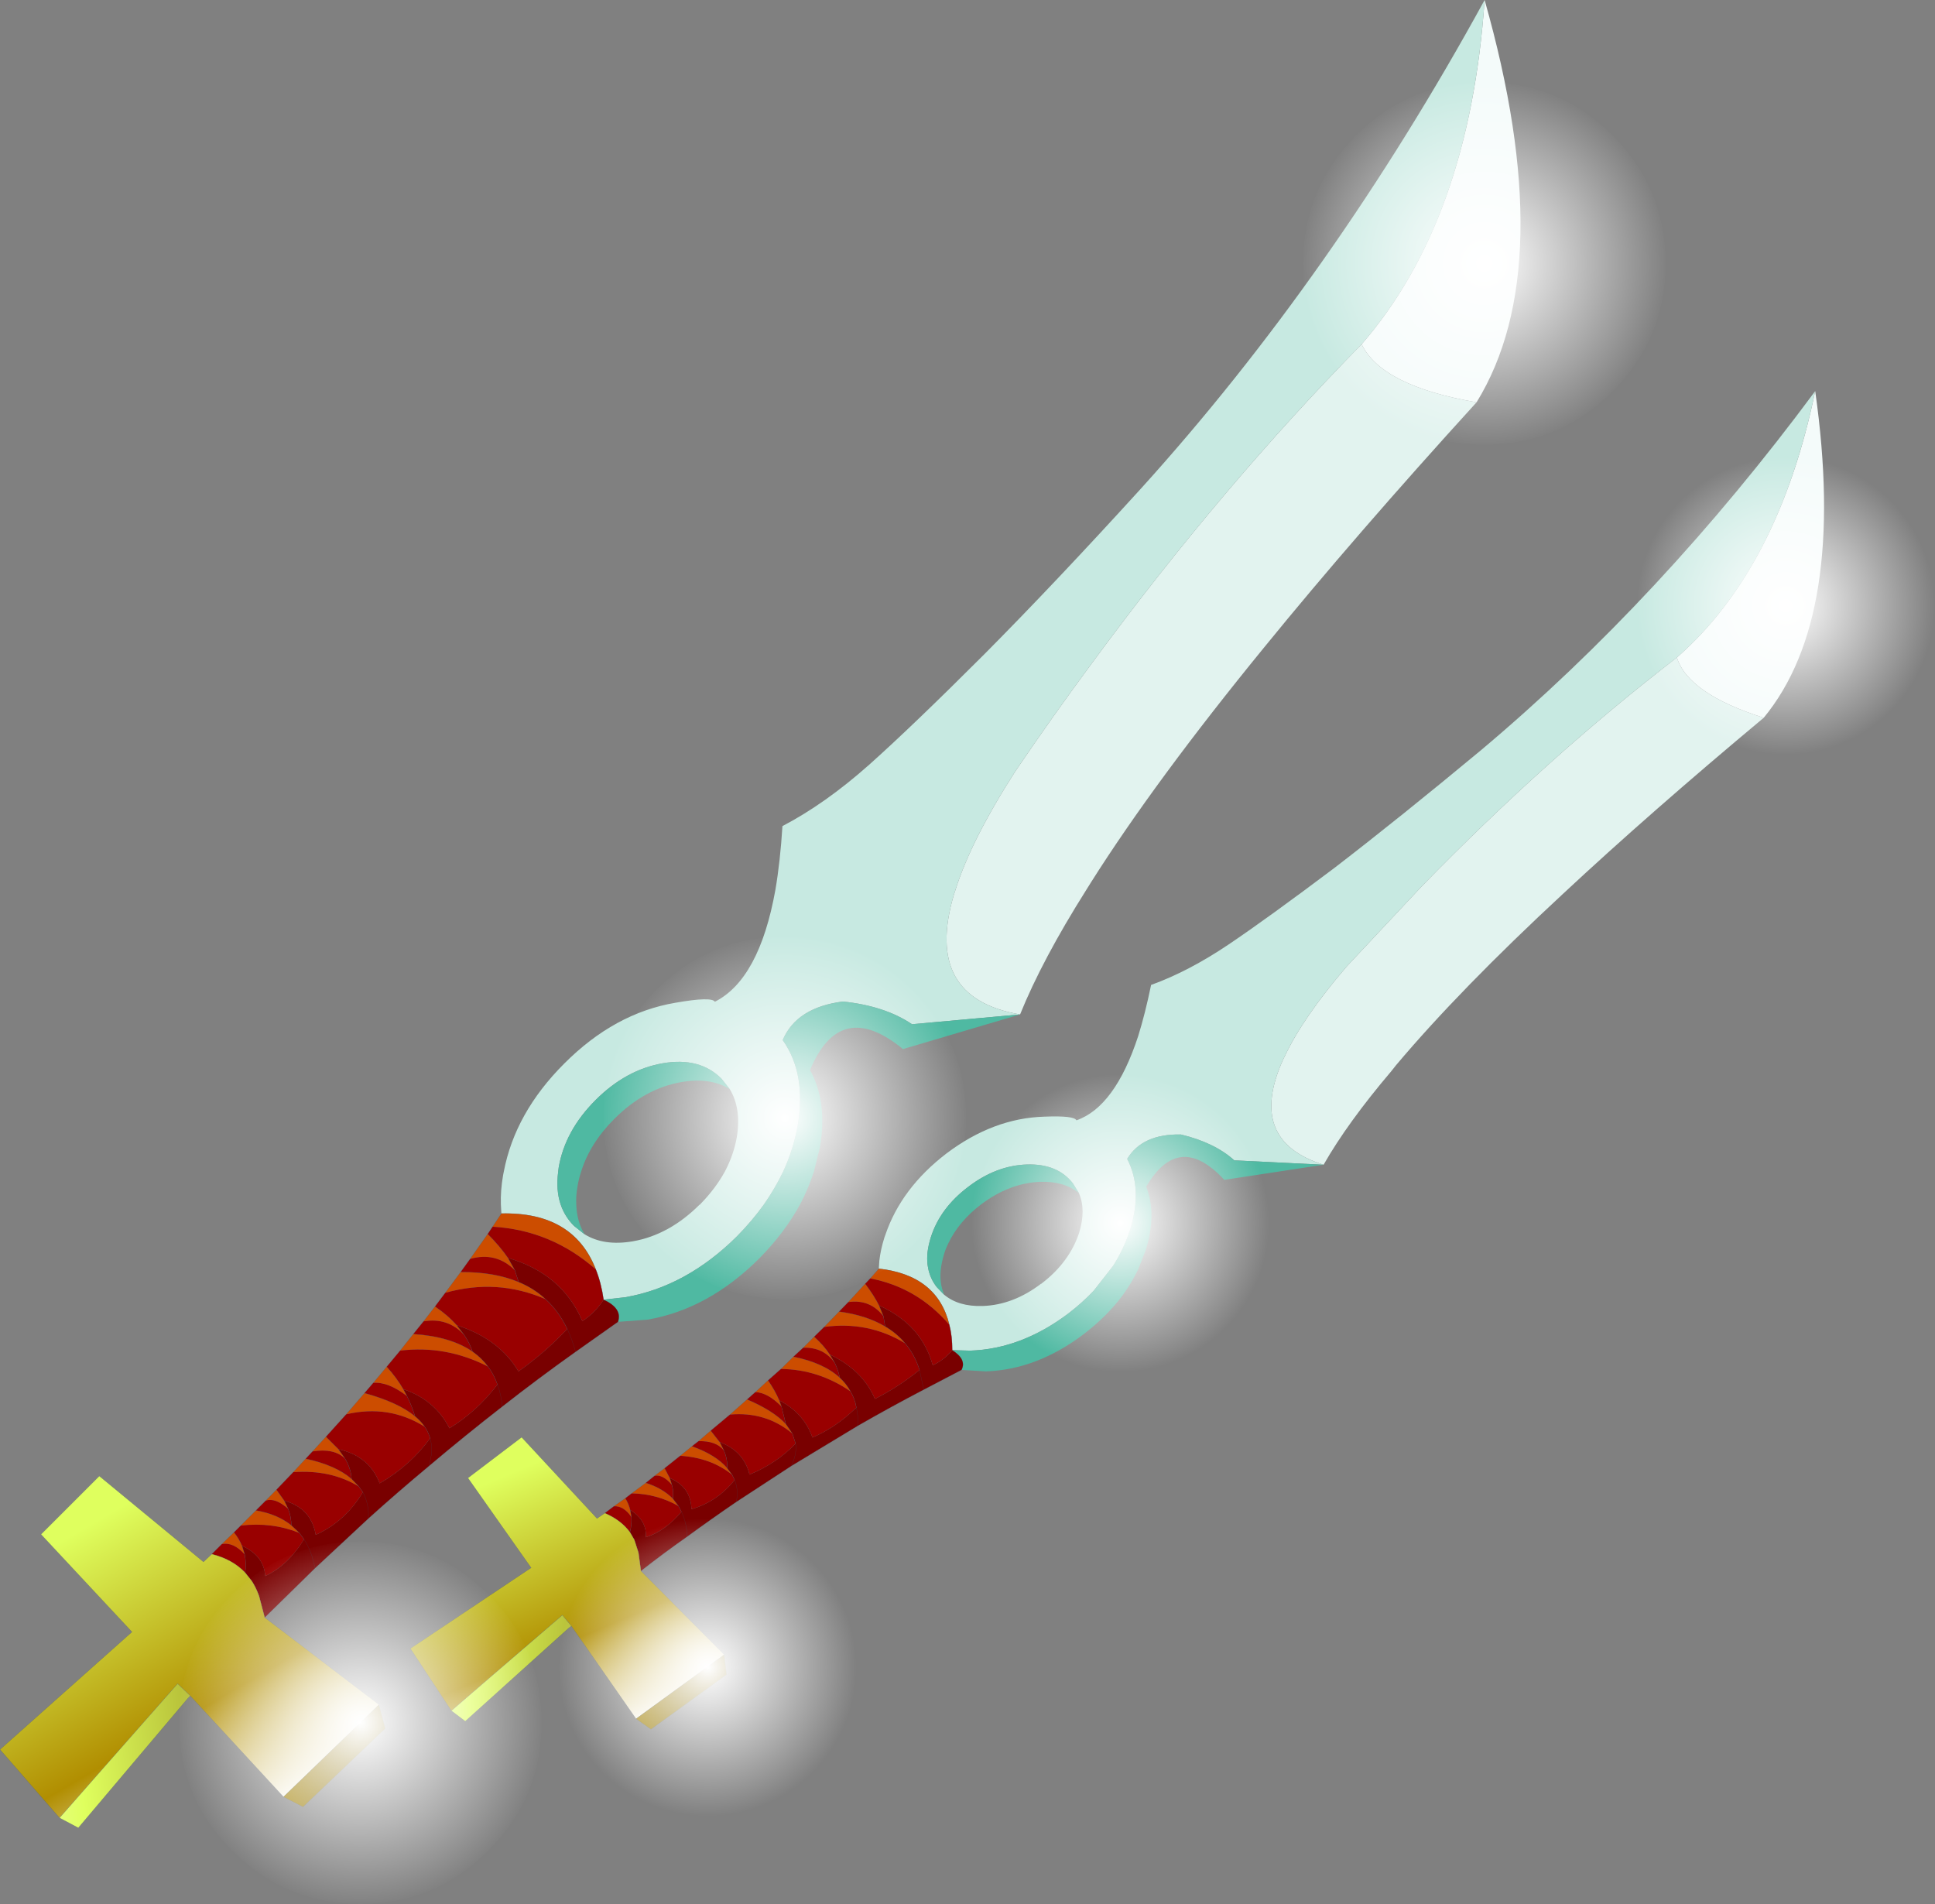
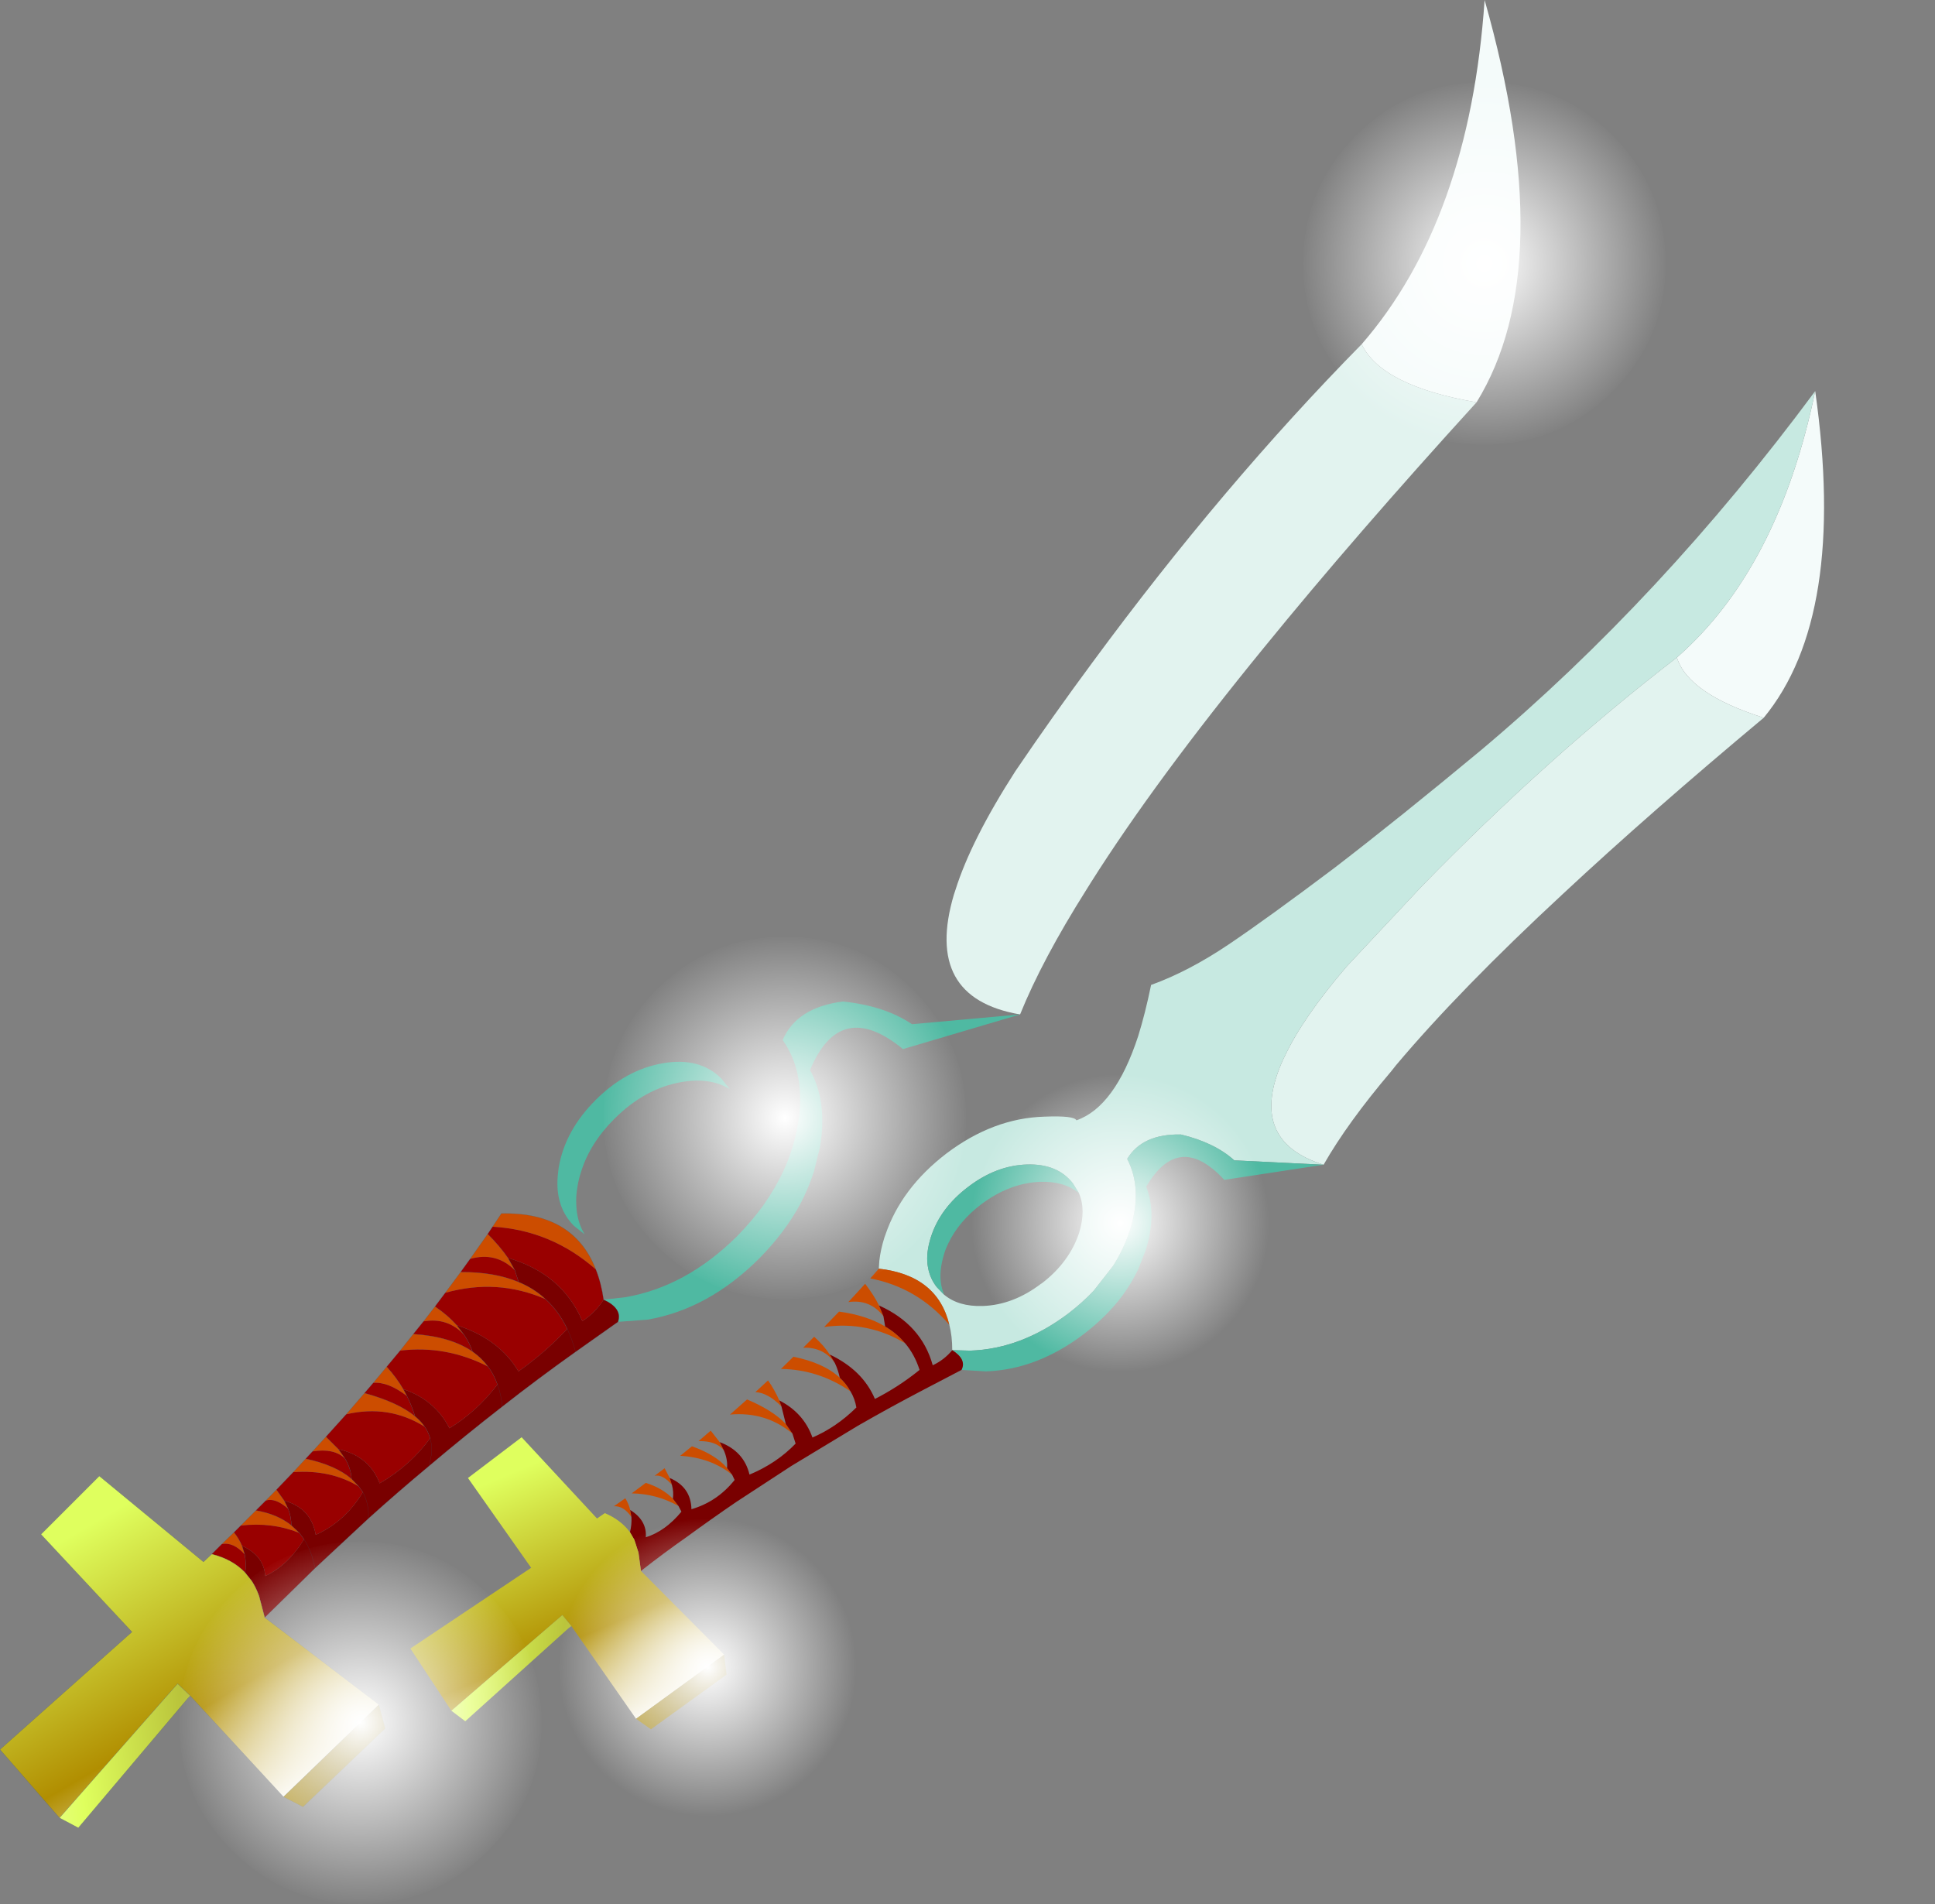
<svg xmlns="http://www.w3.org/2000/svg" xmlns:xlink="http://www.w3.org/1999/xlink" width="396.55px" height="390.2px">
  <rect width="100%" height="100%" fill="#808080" stroke="none" />
  <g transform="matrix(1, 0, 0, 1, -14.35, 116.25)">
    <use xlink:href="#object-0" width="396.55" height="390.2" transform="matrix(1, 0, 0, 1, 14.35, -116.25)" />
  </g>
  <defs>
    <g transform="matrix(1, 0, 0, 1, -14.35, 116.25)" id="object-0">
      <path fill-rule="evenodd" fill="#f4fbfa" stroke="none" d="M375.8 30.85Q360.35 25.95 358 18.5Q378.8 0.3 386.35 -36.1Q392.9 10.1 375.8 30.85" />
      <path fill-rule="evenodd" fill="#e2f3ef" stroke="none" d="M358 18.5Q360.35 25.95 375.8 30.85Q352.45 50.35 334.75 66.85Q313.5 86.55 300.45 102.05L299.5 103.25Q290.5 113.85 285.6 122.45Q269.8 117.5 277.3 100.9L277.65 100.2Q281.35 92.3 290.35 81.8L305.7 65.4Q331.55 38.85 358 18.5" />
      <path fill-rule="evenodd" fill="#c7e9e1" stroke="none" d="M386.35 -36.1Q378.8 0.3 358 18.5Q331.55 38.85 305.7 65.4L290.35 81.8Q281.35 92.3 277.65 100.2L277.3 100.9Q269.8 117.5 285.6 122.45L267.3 121.55Q263.25 117.9 256.35 116.25Q248.45 116.1 245.35 121.25Q248.55 127.4 245.95 135.75Q244.7 139.65 242.45 143.2L238.5 148.25Q236.15 150.75 233.2 153Q223.6 160.2 213.2 160.55L209.5 160.45Q209.5 157.55 208.9 155.25Q206.45 145.1 194.45 143.75L194.55 142.2Q194.8 139.9 195.6 137.35L195.8 136.8Q199.05 127.25 208.3 120.15Q217.9 112.9 228.35 112.6Q234.5 112.35 234.95 113.35Q242.85 110.6 247.6 96.1Q249.05 91.45 250.25 85.6Q257.9 82.85 266.15 77.3Q274.3 71.8 287.85 61.6Q301.3 51.25 317.85 37.5Q354.85 6.4 386.35 -36.1M235.45 128.25L234.25 126.3Q231.1 122.2 224.8 122.4Q218.5 122.6 212.75 127Q207 131.35 205.1 137.35L204.9 138.05Q204.05 141.1 204.55 143.6Q204.95 145.75 206.3 147.5L207.85 149.1Q210.8 151.55 215.7 151.4Q222 151.2 227.75 146.8L227.8 146.8Q230.75 144.55 232.7 141.85Q234.55 139.3 235.5 136.4Q236.95 131.7 235.45 128.25" />
      <path fill-rule="evenodd" fill="#4fb9a2" stroke="none" d="M235.45 128.25Q232.4 125.8 227.55 125.95Q221.25 126.2 215.45 130.55Q210.85 134.05 208.7 138.55Q208.1 139.75 207.75 141Q207.3 142.55 207.15 143.95Q206.85 146.75 207.85 149.1L206.3 147.5Q204.95 145.75 204.55 143.6Q204.05 141.1 204.9 138.05L205.1 137.35Q207 131.35 212.75 127Q218.5 122.6 224.8 122.4Q231.1 122.2 234.25 126.3L235.45 128.25M209.5 160.45L213.2 160.55Q223.6 160.2 233.2 153Q236.15 150.75 238.5 148.25L242.45 143.2Q244.7 139.65 245.95 135.75Q248.55 127.4 245.35 121.25Q248.45 116.1 256.35 116.25Q263.25 117.9 267.3 121.55L285.6 122.45L265.25 125.55Q255.95 115.5 249.25 126.95Q251.45 132.6 249.15 139.95L247.6 143.9Q246.3 146.6 244.5 149.1Q241.3 153.45 236.4 157.2Q226.8 164.45 216.4 164.8L211.4 164.5Q212.5 162.35 209.5 160.45" />
      <path fill-rule="evenodd" fill="#cc4d00" stroke="none" d="M192.7 145.75L194.45 143.75Q206.45 145.1 208.9 155.25Q202.35 147.6 192.7 145.75M140.15 192.45L142.5 190.8Q143.2 191.95 143.5 193.2L143.75 194.65Q142.15 192.3 140.15 192.45M143.8 189.8L146.7 187.65Q150.15 188.75 152.25 190.9L153.4 192.4Q149 189.9 143.8 189.8M148.5 186.2L150.55 184.65L151.6 186.65L152.05 188.05Q150.15 185.85 148.5 186.2M153.75 182.1L156.15 180.15Q161.05 181.9 163.35 184.6L164.4 186Q160.1 182.5 153.75 182.1M157.5 179.1L160 176.95L161.8 179.25L161.85 179.3L162.7 181Q161.1 179 157.5 179.1M163.95 173.65L167.45 170.55Q172.85 172.85 175.4 175.6L176.75 177.55Q171.3 173 163.95 173.65M169.15 169.05L171.75 166.65Q173.15 168.65 174.05 170.75L174.5 172Q171.7 169.15 169.15 169.05M174.4 164.3L176.95 161.8Q183.15 163.05 186.45 166.1Q187.8 167.35 188.65 168.9Q182.1 164.4 174.4 164.3M178.95 159.95L181.2 157.7Q183.2 159.5 184.4 161.35L185.45 163.1Q183.15 159.8 178.95 159.95M183.25 155.7L186.3 152.55Q191.9 153.3 195.75 155.6Q198.15 157 199.85 159.05Q192.25 154.45 183.25 155.7M188.2 150.6L191.65 146.85Q193.45 149.2 194.5 151.3L195.4 153.5Q192.65 149.95 188.2 150.6" />
-       <path fill-rule="evenodd" fill="#990000" stroke="none" d="M208.9 155.25Q209.5 157.55 209.5 160.45Q207.85 162.45 205.5 163.55Q203.2 155.2 194.5 151.3Q193.45 149.2 191.65 146.85L192.7 145.75Q202.35 147.6 208.9 155.25M138.3 193.85L140.15 192.45Q142.15 192.3 143.75 194.65Q143.85 196.2 143.45 197.75Q141.6 195.25 138.3 193.85M142.5 190.8L143.8 189.8Q149 189.9 153.4 192.4L154 193.55Q150.7 197.55 146.7 198.8Q146.95 195.35 143.5 193.2Q143.2 191.95 142.5 190.8M146.7 187.65L148.5 186.2Q150.15 185.85 152.05 188.05Q152.45 189.55 152.25 190.9Q150.15 188.75 146.7 187.65M150.55 184.65L153.75 182.1Q160.1 182.5 164.4 186L164.9 187.05Q161.35 191.5 156.05 193.05Q155.95 188.5 151.6 186.65L150.55 184.65M156.15 180.15L157.5 179.1Q161.1 179 162.7 181Q163.5 182.85 163.35 184.6Q161.05 181.9 156.15 180.15M160 176.95L163.95 173.65Q171.3 173 176.75 177.55L177.4 179.6Q173.5 183.65 167.95 185.95Q166.8 181.15 161.85 179.3L161.8 179.25L160 176.95M167.45 170.55L169.15 169.05Q171.7 169.15 174.5 172L175.4 175.6Q172.85 172.85 167.45 170.55M171.75 166.65L174.4 164.3Q182.1 164.4 188.65 168.9Q189.55 170.4 189.85 172.2Q185.75 176.25 180.85 178.35Q179.05 173.3 174.05 170.75Q173.15 168.65 171.75 166.65M176.95 161.8L178.95 159.95Q183.15 159.8 185.45 163.1Q186.15 164.6 186.45 166.1Q183.15 163.05 176.95 161.8M181.2 157.7L183.25 155.7Q192.25 154.45 199.85 159.05Q201.8 161.35 202.8 164.5Q198.55 167.95 193.65 170.45Q191.15 164.55 184.4 161.35Q183.2 159.5 181.2 157.7M186.3 152.55L188.2 150.6Q192.65 149.95 195.4 153.5L195.75 155.6Q191.9 153.3 186.3 152.55" />
      <path fill-rule="evenodd" fill="#790000" stroke="none" d="M211.4 164.5L203.65 168.55Q196.85 172.1 190.15 175.95L176.5 184.2L165.25 191.55Q160.2 195 155.2 198.65Q150.35 202.05 145.7 205.7L145.2 201.95L144.35 199.3L143.45 197.75Q143.85 196.2 143.75 194.65L143.5 193.2Q146.95 195.35 146.7 198.8Q150.7 197.55 154 193.55L153.4 192.4L152.25 190.9Q152.45 189.55 152.05 188.05L151.6 186.65Q155.95 188.5 156.05 193.05Q161.35 191.5 164.9 187.05L164.4 186L163.35 184.6Q163.5 182.85 162.7 181L161.85 179.3Q166.8 181.15 167.95 185.95Q173.5 183.65 177.4 179.6L176.75 177.55L175.4 175.6L174.5 172L174.05 170.75Q179.05 173.3 180.85 178.35Q185.75 176.25 189.85 172.2Q189.55 170.4 188.65 168.9Q187.8 167.35 186.45 166.1Q186.15 164.6 185.45 163.1L184.4 161.35Q191.15 164.55 193.65 170.45Q198.55 167.95 202.8 164.5Q201.8 161.35 199.85 159.05Q198.15 157 195.75 155.6L195.4 153.5L194.5 151.3Q203.2 155.2 205.5 163.55Q207.85 162.45 209.5 160.45Q212.5 162.35 211.4 164.5M190.15 175.95Q190.25 173.85 189.85 172.2Q190.25 173.85 190.15 175.95M202.8 164.5L203.65 168.55L202.8 164.5M154 193.55Q155.05 195.7 155.2 198.65Q155.05 195.7 154 193.55M165.25 191.55Q165.75 189.1 164.9 187.05Q165.75 189.1 165.25 191.55M176.5 184.2Q177.7 181.75 177.4 179.6Q177.7 181.75 176.5 184.2" />
      <path fill-rule="evenodd" fill="url(#gradient-L019159a998ed68f6a157fa509087b604)" stroke="none" d="M145.7 205.7L162.75 222.85L144.7 236L131.45 217L129.6 214.75L106.85 234.35L98.45 221.6L123.2 205.05L110.25 186.65L121.25 178.3L136.7 194.95L138.3 193.85Q141.6 195.25 143.45 197.75L144.35 199.3L145.2 201.95L145.7 205.7" />
      <path fill-rule="evenodd" fill="url(#gradient-Le57b68bb3aa96cc91ef17a9e433ff571)" stroke="none" d="M162.75 222.85L163.25 226.95L147.75 238.15L144.7 236L162.75 222.85" />
      <path fill-rule="evenodd" fill="url(#gradient-L997daf8cadf23dec2f2f0612b9f87927)" stroke="none" d="M131.45 217L130.9 217.4L109.7 236.5L106.85 234.35L129.6 214.75L131.45 217" />
-       <path fill="none" stroke="#3c5264" stroke-opacity="0.522" stroke-width="0.05" stroke-linecap="round" stroke-linejoin="round" d="M227.75 146.8L227.8 146.8M192.7 145.75L194.45 143.75Q206.45 145.1 208.9 155.25Q209.5 157.55 209.5 160.45Q212.5 162.35 211.4 164.5L203.65 168.55Q196.85 172.1 190.15 175.95L176.5 184.2L165.25 191.55Q160.2 195 155.2 198.65Q150.35 202.05 145.7 205.7L162.75 222.85L163.25 226.95L147.75 238.15L144.7 236L131.45 217L130.9 217.4L109.7 236.5L106.85 234.35L98.45 221.6L123.2 205.05L110.25 186.65L121.25 178.3L136.7 194.95L138.3 193.85L140.15 192.45L142.5 190.8L143.8 189.8L146.7 187.65L148.5 186.2L150.55 184.65L153.75 182.1L156.15 180.15L157.5 179.1L160 176.95L163.95 173.65L167.45 170.55L169.15 169.05L171.75 166.65L174.4 164.3L176.95 161.8L178.95 159.95L181.2 157.7L183.25 155.7L186.3 152.55L188.2 150.6L191.65 146.85L192.7 145.75M185.45 163.1L184.4 161.35Q183.2 159.5 181.2 157.7M185.45 163.1Q186.15 164.6 186.45 166.1Q187.8 167.35 188.65 168.9Q189.55 170.4 189.85 172.2Q190.25 173.85 190.15 175.95M195.75 155.6L195.4 153.5L194.5 151.3Q193.45 149.2 191.65 146.85M199.85 159.05Q198.15 157 195.75 155.6Q191.9 153.3 186.3 152.55M202.8 164.5Q201.8 161.35 199.85 159.05M186.45 166.1Q183.15 163.05 176.95 161.8M203.65 168.55L202.8 164.5M162.7 181L161.85 179.3L161.8 179.25L160 176.95M163.35 184.6Q163.5 182.85 162.7 181M164.4 186L163.35 184.6Q161.05 181.9 156.15 180.15M164.9 187.05L164.4 186M143.75 194.65L143.5 193.2Q143.2 191.95 142.5 190.8M143.75 194.65Q143.85 196.2 143.45 197.75L144.35 199.3L145.2 201.95L145.7 205.7M154 193.55L153.4 192.4L152.25 190.9Q150.15 188.75 146.7 187.65M143.45 197.75Q141.6 195.25 138.3 193.85M155.2 198.65Q155.05 195.7 154 193.55M164.9 187.05Q165.75 189.1 165.25 191.55M152.05 188.05L151.6 186.65L150.55 184.65M152.25 190.9Q152.45 189.55 152.05 188.05M131.45 217L129.6 214.75L106.85 234.35M177.4 179.6L176.75 177.55L175.4 175.6L174.5 172L174.05 170.75Q173.15 168.65 171.75 166.65M177.4 179.6Q177.7 181.75 176.5 184.2M175.4 175.6Q172.85 172.85 167.45 170.55M162.75 222.85L144.7 236" />
      <path fill-rule="evenodd" fill="url(#gradient-Rbd6bda2b7a426a6432cf2f8e3d72b725)" stroke="none" d="M225.45 110.1Q235.6 102.45 248.1 104.2Q260.65 105.9 268.25 116Q275.95 126.05 274.25 138.55Q272.5 151.1 262.4 158.7Q252.35 166.35 239.8 164.65Q227.3 162.9 219.6 152.8Q211.95 142.75 213.7 130.2Q215.4 117.7 225.45 110.1" />
-       <path fill-rule="evenodd" fill="url(#gradient-R08fcbfe1b5e8a67c69ad789d909599c5)" stroke="none" d="M350.05 3.7Q351.75 -8.85 361.85 -16.5Q371.95 -24.1 384.45 -22.35Q396.95 -20.65 404.6 -10.6Q412.3 -0.5 410.6 12.05Q408.85 24.5 398.75 32.2Q388.65 39.8 376.15 38.1Q363.65 36.35 356 26.3Q348.3 16.15 350.05 3.7" />
      <path fill-rule="evenodd" fill="url(#gradient-R2c3521b5351fda748e35b0058cecff9d)" stroke="none" d="M140.85 201.15Q151 193.5 163.5 195.25Q176.05 196.95 183.65 207.05Q191.35 217.1 189.65 229.6Q187.9 242.15 177.8 249.75Q167.75 257.4 155.2 255.7Q142.7 253.95 135 243.85Q127.35 233.8 129.1 221.25Q130.8 208.75 140.85 201.15" />
      <path fill-rule="evenodd" fill="#f4fbfa" stroke="none" d="M316.95 -33.8Q297.5 -37.15 293.4 -45.7Q315.5 -71.15 318.6 -116.25Q334.1 -61.65 316.95 -33.8" />
      <path fill-rule="evenodd" fill="#e2f3ef" stroke="none" d="M293.4 -45.7Q297.5 -37.15 316.95 -33.8Q292 -6.4 273.4 16.45Q251.1 43.75 237.95 64.55L236.95 66.15Q227.9 80.5 223.4 91.65Q203.55 88.25 209.85 67.05L210.15 66.15Q213.35 55.95 222.4 41.85Q230.2 30.35 238.2 19.55Q264.95 -16.8 293.4 -45.7" />
-       <path fill-rule="evenodd" fill="#c7e9e1" stroke="none" d="M318.6 -116.25Q315.5 -71.15 293.4 -45.7Q264.95 -16.8 238.2 19.55Q230.2 30.35 222.4 41.85Q213.35 55.95 210.15 66.15L209.85 67.05Q203.55 88.25 223.4 91.65L201.25 93.65Q195.7 89.9 187.1 89Q177.6 90.2 174.75 96.9Q179.6 103.75 177.85 114.25Q177 119.2 174.85 123.85Q173.2 127.3 170.9 130.6Q168.5 133.95 165.35 137.15Q154.95 147.45 142.5 149.6L138.05 150.1Q137.55 146.65 136.45 143.9Q131.85 132.1 117.1 132.45L117 130.6Q116.9 127.75 117.45 124.6L117.6 123.85Q119.9 111.8 129.95 101.75Q140.3 91.35 152.8 89.25Q160.2 87.95 160.85 89.05Q169.95 84.45 173.25 66.15Q174.25 60.3 174.7 53.05Q183.5 48.45 192.5 40.45Q201.45 32.45 216.05 17.85Q230.6 3.2 248.2 -16.15Q287.65 -59.75 318.6 -116.25M163.9 106.95L162.2 104.8Q157.75 100.35 150.2 101.65Q142.65 102.95 136.4 109.2Q130.15 115.45 128.85 123L128.75 123.85Q128.25 127.65 129.25 130.6Q130.1 133.1 132 135L134.15 136.7Q138.1 139.15 144 138.15Q151.5 136.85 157.75 130.6L157.8 130.6Q160.95 127.4 162.9 123.85Q164.7 120.45 165.35 116.8Q166.3 110.9 163.9 106.95" />
      <path fill-rule="evenodd" fill="#4fb9a2" stroke="none" d="M134.15 136.7L132 135Q130.1 133.1 129.25 130.6Q128.25 127.65 128.75 123.85L128.85 123Q130.15 115.45 136.4 109.2Q142.65 102.95 150.2 101.65Q157.75 100.35 162.2 104.8L163.9 106.95Q159.9 104.5 154.05 105.5Q146.5 106.8 140.25 113.05Q135.25 118.05 133.45 123.85Q132.95 125.35 132.7 126.9Q132.35 128.85 132.45 130.6Q132.55 134.05 134.15 136.7M138.05 150.1L142.5 149.6Q154.95 147.45 165.35 137.15Q168.5 133.95 170.9 130.6Q173.2 127.3 174.85 123.85Q177 119.2 177.85 114.25Q179.6 103.75 174.75 96.9Q177.6 90.2 187.1 89Q195.7 89.9 201.25 93.65L223.4 91.65L199.4 98.75Q186.55 88.2 180.35 103.05Q183.95 109.5 182.4 118.8L181.15 123.85Q180.05 127.3 178.3 130.6Q175.15 136.4 169.9 141.7Q159.5 152.05 147.05 154.2L141 154.65Q141.95 151.9 138.05 150.1" />
      <path fill-rule="evenodd" fill="#cc4d00" stroke="none" d="M115.3 135.15L117.1 132.45Q131.85 132.1 136.45 143.9Q127.3 135.85 115.3 135.15M59.8 200.2L62.3 197.8Q63.35 199.1 63.95 200.55L64.5 202.3Q62.15 199.7 59.8 200.2M63.7 196.4L66.8 193.3Q71.2 194.05 74.05 196.35L75.7 197.9Q70.05 195.65 63.7 196.4M68.8 191.3L71 189.05L72.6 191.3L73.4 192.95Q70.7 190.6 68.8 191.3M74.45 185.45L77 182.7Q83.2 184.05 86.4 186.85L87.9 188.4Q82.15 184.9 74.45 185.45M78.4 181.2L81.15 178.2L83.65 180.7L83.7 180.75L85.05 182.65Q82.8 180.5 78.4 181.2M85.3 173.6L89.05 169.25Q95.95 171.15 99.4 174Q100.6 175 101.4 176.15Q94.05 171.55 85.3 173.6M90.85 167.15L93.6 163.85Q95.6 166.05 97 168.45L97.75 169.85Q93.9 166.9 90.85 167.15M96.35 160.55L99.05 157.15Q106.7 157.65 111.2 160.75Q113.05 162.05 114.35 163.8Q105.7 159.4 96.35 160.55M101.15 154.55L103.5 151.5Q106.15 153.3 107.95 155.35L109.5 157.35Q106.15 153.7 101.15 154.55M105.6 148.7L108.75 144.45Q115.65 144.4 120.65 146.5Q123.8 147.8 126.15 150Q116.25 145.7 105.6 148.7M110.7 141.75L114.3 136.65Q116.85 139.2 118.45 141.55L119.85 144.05Q116 140.25 110.7 141.75" />
      <path fill-rule="evenodd" fill="#990000" stroke="none" d="M136.45 143.9Q137.55 146.65 138.05 150.1Q136.35 152.75 133.7 154.5Q129.55 144.8 118.45 141.55Q116.85 139.2 114.3 136.65L115.3 135.15Q127.3 135.85 136.45 143.9M57.75 202.25L59.8 200.2Q62.15 199.7 64.5 202.3Q64.85 204.1 64.6 206.05Q62 203.3 57.75 202.25M62.3 197.8L63.7 196.4Q70.05 195.65 75.7 197.9L76.65 199.2Q73.35 204.6 68.7 206.75Q68.45 202.6 63.95 200.55Q63.35 199.1 62.3 197.8M66.8 193.3L68.8 191.3Q70.7 190.6 73.4 192.95Q74.05 194.65 74.05 196.35Q71.2 194.05 66.8 193.3M71 189.05L74.45 185.45Q82.15 184.9 87.9 188.4L88.7 189.55Q85.15 195.55 79.05 198.3Q78.15 192.85 72.6 191.3L71 189.05M77 182.7L78.4 181.2Q82.8 180.5 85.05 182.65Q86.3 184.75 86.4 186.85Q83.2 184.05 77 182.7M81.15 178.2L85.3 173.6Q94.05 171.55 101.4 176.15Q102.15 177.25 102.5 178.5Q98.5 184.05 92.15 187.75Q90.05 182.15 83.7 180.75L83.65 180.7L81.15 178.2M89.05 169.25L90.85 167.15Q93.9 166.9 97.75 169.85Q98.75 171.85 99.4 174Q95.95 171.15 89.05 169.25M93.6 163.85L96.35 160.55Q105.7 159.4 114.35 163.8Q115.6 165.45 116.3 167.5Q112 173.1 106.45 176.45Q103.5 170.65 97 168.45Q95.6 166.05 93.6 163.85M99.05 157.15L101.15 154.55Q106.15 153.7 109.5 157.35Q110.6 159 111.2 160.75Q106.7 157.65 99.05 157.15M103.5 151.5L105.6 148.7Q116.25 145.7 126.15 150Q128.85 152.45 130.6 156.1Q126.05 160.95 120.6 164.8Q116.6 158.1 107.95 155.35Q106.15 153.3 103.5 151.5M108.75 144.45L110.7 141.75Q116 140.25 119.85 144.05L120.65 146.5Q115.65 144.4 108.75 144.45" />
      <path fill-rule="evenodd" fill="#790000" stroke="none" d="M141 154.65L132.3 160.8Q124.7 166.2 117.3 172Q109.65 177.95 102.2 184.25Q95.95 189.45 89.85 194.95L78.9 205.15L68.6 215.25L67.45 210.85Q66.85 209.15 65.95 207.75L64.6 206.05Q64.85 204.1 64.5 202.3L63.95 200.55Q68.45 202.6 68.7 206.75Q73.35 204.6 76.65 199.2L75.7 197.9L74.05 196.35Q74.05 194.65 73.4 192.95L72.6 191.3Q78.15 192.85 79.05 198.3Q85.15 195.55 88.7 189.55L87.9 188.4L86.4 186.85Q86.3 184.75 85.05 182.65L83.7 180.75Q90.05 182.15 92.15 187.75Q98.5 184.05 102.5 178.5Q102.15 177.25 101.4 176.15Q100.6 175 99.4 174Q98.75 171.85 97.75 169.85L97 168.45Q103.5 170.65 106.45 176.45Q112 173.1 116.3 167.5Q115.6 165.45 114.35 163.8Q113.05 162.05 111.2 160.75Q110.6 159 109.5 157.35L107.95 155.35Q116.6 158.1 120.6 164.8Q126.05 160.95 130.6 156.1Q128.85 152.45 126.15 150Q123.8 147.8 120.65 146.5L119.85 144.05L118.45 141.55Q129.55 144.8 133.7 154.5Q136.35 152.75 138.05 150.1Q141.95 151.9 141 154.65M117.3 172Q117.05 169.5 116.3 167.5Q117.05 169.5 117.3 172M130.6 156.1Q131.6 158.2 132.3 160.8Q131.6 158.2 130.6 156.1M89.85 194.95Q90 191.9 88.7 189.55Q90 191.9 89.85 194.95M76.65 199.2Q78.25 201.65 78.9 205.15Q78.25 201.65 76.65 199.2M102.2 184.25Q103.25 181.1 102.5 178.5Q103.25 181.1 102.2 184.25" />
      <path fill-rule="evenodd" fill="url(#gradient-Lf7a33fadee5417a7f4ddd85be982c26c)" stroke="none" d="M68.6 215.25L92 233.1L72.45 252L53.35 231.3L50.75 228.8L26.55 256.3L14.35 242.3L41.4 218.2L22.75 198.2L34.7 186.25L56.05 203.85L57.75 202.25Q62 203.3 64.6 206.05L65.95 207.75Q66.85 209.15 67.45 210.85L68.6 215.25" />
      <path fill-rule="evenodd" fill="url(#gradient-Lf6ed17afc05c0c7285f69c41ce5ada19)" stroke="none" d="M92 233.1L93.3 238L76.45 254.05L72.45 252L92 233.1" />
      <path fill-rule="evenodd" fill="url(#gradient-L62eb54d361470d714a060abd32ce85ef)" stroke="none" d="M53.35 231.3L52.8 231.85L30.4 258.35L26.55 256.3L50.75 228.8L53.35 231.3" />
      <path fill="none" stroke="#3c5264" stroke-opacity="0.522" stroke-width="0.05" stroke-linecap="round" stroke-linejoin="round" d="M157.8 130.6L157.75 130.6M115.3 135.15L117.1 132.45Q131.85 132.1 136.45 143.9Q137.55 146.65 138.05 150.1Q141.95 151.9 141 154.65L132.3 160.8Q124.7 166.2 117.3 172Q109.65 177.95 102.2 184.25Q95.95 189.45 89.85 194.95L78.9 205.15L68.6 215.25L92 233.1L93.3 238L76.45 254.05L72.45 252L53.35 231.3L52.8 231.85L30.4 258.35L26.55 256.3L14.35 242.3L41.4 218.2L22.75 198.2L34.7 186.25L56.05 203.85L57.75 202.25L59.8 200.2L62.3 197.8L63.7 196.4L66.8 193.3L68.8 191.3L71 189.05L74.45 185.45L77 182.7L78.4 181.2L81.15 178.2L85.3 173.6L89.05 169.25L90.85 167.15L93.6 163.85L96.35 160.55L99.05 157.15L101.15 154.55L103.5 151.5L105.6 148.7L108.75 144.45L110.7 141.75L114.3 136.65L115.3 135.15M109.5 157.35L107.95 155.35Q106.15 153.3 103.5 151.5M109.5 157.35Q110.6 159 111.2 160.75Q113.05 162.05 114.35 163.8Q115.6 165.45 116.3 167.5Q117.05 169.5 117.3 172M126.15 150Q123.8 147.8 120.65 146.5Q115.65 144.4 108.75 144.45M119.85 144.05L118.45 141.55Q116.85 139.2 114.3 136.65M120.65 146.5L119.85 144.05M130.6 156.1Q128.85 152.45 126.15 150M111.2 160.75Q106.7 157.65 99.05 157.15M132.3 160.8Q131.6 158.2 130.6 156.1M87.9 188.4L86.4 186.85Q83.2 184.05 77 182.7M88.7 189.55L87.9 188.4M83.7 180.75L83.65 180.7L81.15 178.2M86.4 186.85Q86.3 184.75 85.05 182.65L83.7 180.75M102.5 178.5Q102.15 177.25 101.4 176.15Q100.6 175 99.4 174Q98.75 171.85 97.75 169.85L97 168.45Q95.6 166.05 93.6 163.85M63.95 200.55Q63.35 199.1 62.3 197.8M64.5 202.3L63.95 200.55M76.65 199.2L75.7 197.9L74.05 196.35Q74.05 194.65 73.4 192.95L72.6 191.3L71 189.05M68.6 215.25L67.45 210.85Q66.85 209.15 65.95 207.75L64.6 206.05Q62 203.3 57.75 202.25M64.6 206.05Q64.85 204.1 64.5 202.3M74.05 196.35Q71.2 194.05 66.8 193.3M88.7 189.55Q90 191.9 89.85 194.95M78.9 205.15Q78.25 201.65 76.65 199.2M53.35 231.3L50.75 228.8L26.55 256.3M102.5 178.5Q103.25 181.1 102.2 184.25M92 233.1L72.45 252M99.4 174Q95.95 171.15 89.05 169.25" />
      <path fill-rule="evenodd" fill="url(#gradient-Rff7755a1364766daed02bc6db46ed347)" stroke="none" d="M148.9 86.55Q159.85 75.7 175.2 75.7Q190.55 75.7 201.45 86.55Q212.35 97.45 212.35 112.85Q212.35 128.2 201.45 139.05Q190.55 150 175.2 150Q159.85 150 148.9 139.05Q138.05 128.2 138.05 112.85Q138.05 97.45 148.9 86.55" />
      <path fill-rule="evenodd" fill="url(#gradient-Rf4e0bb2a4449dd1fbc1a7eedf7021728)" stroke="none" d="M281.4 -62.25Q281.4 -77.65 292.3 -88.55Q303.2 -99.4 318.55 -99.4Q333.9 -99.4 344.8 -88.55Q355.7 -77.65 355.7 -62.25Q355.7 -46.9 344.8 -36Q333.9 -25.1 318.55 -25.1Q303.2 -25.1 292.3 -36Q281.4 -46.9 281.4 -62.25" />
      <path fill-rule="evenodd" fill="url(#gradient-R8ba441a7b24b1a68c0e04e6ede64ebd9)" stroke="none" d="M61.9 210.5Q72.85 199.65 88.2 199.65Q103.55 199.65 114.45 210.5Q125.35 221.4 125.35 236.8Q125.35 252.15 114.45 263Q103.55 273.95 88.2 273.95Q72.85 273.95 61.9 263Q51.05 252.15 51.05 236.8Q51.05 221.4 61.9 210.5" />
    </g>
    <linearGradient gradientTransform="matrix(0.016, 0.04, -0.033, 0.014, 129.5, 219.5)" gradientUnits="userSpaceOnUse" spreadMethod="pad" id="gradient-L019159a998ed68f6a157fa509087b604" x1="-819.2" x2="819.2">
      <stop offset="0" stop-color="#dfff5e" stop-opacity="1" />
      <stop offset="0.518" stop-color="#b18e01" stop-opacity="1" />
      <stop offset="0.824" stop-color="#ffffff" stop-opacity="1" />
      <stop offset="1" stop-color="#ddfb5b" stop-opacity="1" />
    </linearGradient>
    <linearGradient gradientTransform="matrix(-0.058, -0.003, 0.001, -0.014, 113, 225.35)" gradientUnits="userSpaceOnUse" spreadMethod="pad" id="gradient-Le57b68bb3aa96cc91ef17a9e433ff571" x1="-819.2" x2="819.2">
      <stop offset="0" stop-color="#7b6100" stop-opacity="1" />
      <stop offset="0.518" stop-color="#fecf16" stop-opacity="1" />
      <stop offset="0.824" stop-color="#ffffff" stop-opacity="1" />
      <stop offset="1" stop-color="#6a5400" stop-opacity="1" />
    </linearGradient>
    <linearGradient gradientTransform="matrix(-0.058, -0.003, 0.001, -0.014, 113, 225.35)" gradientUnits="userSpaceOnUse" spreadMethod="pad" id="gradient-L997daf8cadf23dec2f2f0612b9f87927" x1="-819.2" x2="819.2">
      <stop offset="0" stop-color="#7b6100" stop-opacity="1" />
      <stop offset="0.518" stop-color="#dfff5e" stop-opacity="1" />
      <stop offset="0.824" stop-color="#ffffff" stop-opacity="1" />
      <stop offset="1" stop-color="#6a5400" stop-opacity="1" />
    </linearGradient>
    <radialGradient gradientTransform="matrix(0.037, 0.005, -0.005, 0.037, 243.95, 134.4)" gradientUnits="userSpaceOnUse" spreadMethod="pad" id="gradient-Rbd6bda2b7a426a6432cf2f8e3d72b725" cx="0" cy="0" r="819.2">
      <stop offset="0" stop-color="#ffffff" />
      <stop offset="1" stop-color="#ffffff" stop-opacity="0" />
    </radialGradient>
    <radialGradient gradientTransform="matrix(0.037, 0.005, -0.005, 0.037, 380.3, 7.9)" gradientUnits="userSpaceOnUse" spreadMethod="pad" id="gradient-R08fcbfe1b5e8a67c69ad789d909599c5" cx="0" cy="0" r="819.2">
      <stop offset="0" stop-color="#ffffff" />
      <stop offset="1" stop-color="#ffffff" stop-opacity="0" />
    </radialGradient>
    <radialGradient gradientTransform="matrix(0.037, 0.005, -0.005, 0.037, 159.35, 225.45)" gradientUnits="userSpaceOnUse" spreadMethod="pad" id="gradient-R2c3521b5351fda748e35b0058cecff9d" cx="0" cy="0" r="819.2">
      <stop offset="0" stop-color="#ffffff" />
      <stop offset="1" stop-color="#ffffff" stop-opacity="0" />
    </radialGradient>
    <linearGradient gradientTransform="matrix(0.026, 0.045, -0.038, 0.022, 51.4, 234.6)" gradientUnits="userSpaceOnUse" spreadMethod="pad" id="gradient-Lf7a33fadee5417a7f4ddd85be982c26c" x1="-819.2" x2="819.2">
      <stop offset="0" stop-color="#dfff5e" stop-opacity="1" />
      <stop offset="0.518" stop-color="#b18e01" stop-opacity="1" />
      <stop offset="0.824" stop-color="#ffffff" stop-opacity="1" />
      <stop offset="1" stop-color="#ddfb5b" stop-opacity="1" />
    </linearGradient>
    <linearGradient gradientTransform="matrix(-0.07, 0.006, -0.002, -0.017, 32.5, 244.35)" gradientUnits="userSpaceOnUse" spreadMethod="pad" id="gradient-Lf6ed17afc05c0c7285f69c41ce5ada19" x1="-819.2" x2="819.2">
      <stop offset="0" stop-color="#7b6100" stop-opacity="1" />
      <stop offset="0.518" stop-color="#fecf16" stop-opacity="1" />
      <stop offset="0.824" stop-color="#ffffff" stop-opacity="1" />
      <stop offset="1" stop-color="#6a5400" stop-opacity="1" />
    </linearGradient>
    <linearGradient gradientTransform="matrix(-0.07, 0.006, -0.002, -0.017, 32.5, 244.35)" gradientUnits="userSpaceOnUse" spreadMethod="pad" id="gradient-L62eb54d361470d714a060abd32ce85ef" x1="-819.2" x2="819.2">
      <stop offset="0" stop-color="#7b6100" stop-opacity="1" />
      <stop offset="0.518" stop-color="#dfff5e" stop-opacity="1" />
      <stop offset="0.824" stop-color="#ffffff" stop-opacity="1" />
      <stop offset="1" stop-color="#6a5400" stop-opacity="1" />
    </linearGradient>
    <radialGradient gradientTransform="matrix(0.046, 0, 0, 0.046, 175.2, 112.85)" gradientUnits="userSpaceOnUse" spreadMethod="pad" id="gradient-Rff7755a1364766daed02bc6db46ed347" cx="0" cy="0" r="819.2">
      <stop offset="0" stop-color="#ffffff" />
      <stop offset="1" stop-color="#ffffff" stop-opacity="0" />
    </radialGradient>
    <radialGradient gradientTransform="matrix(0.046, 0, 0, 0.046, 318.55, -62.25)" gradientUnits="userSpaceOnUse" spreadMethod="pad" id="gradient-Rf4e0bb2a4449dd1fbc1a7eedf7021728" cx="0" cy="0" r="819.2">
      <stop offset="0" stop-color="#ffffff" />
      <stop offset="1" stop-color="#ffffff" stop-opacity="0" />
    </radialGradient>
    <radialGradient gradientTransform="matrix(0.046, 0, 0, 0.046, 88.2, 236.8)" gradientUnits="userSpaceOnUse" spreadMethod="pad" id="gradient-R8ba441a7b24b1a68c0e04e6ede64ebd9" cx="0" cy="0" r="819.2">
      <stop offset="0" stop-color="#ffffff" />
      <stop offset="1" stop-color="#ffffff" stop-opacity="0" />
    </radialGradient>
  </defs>
</svg>